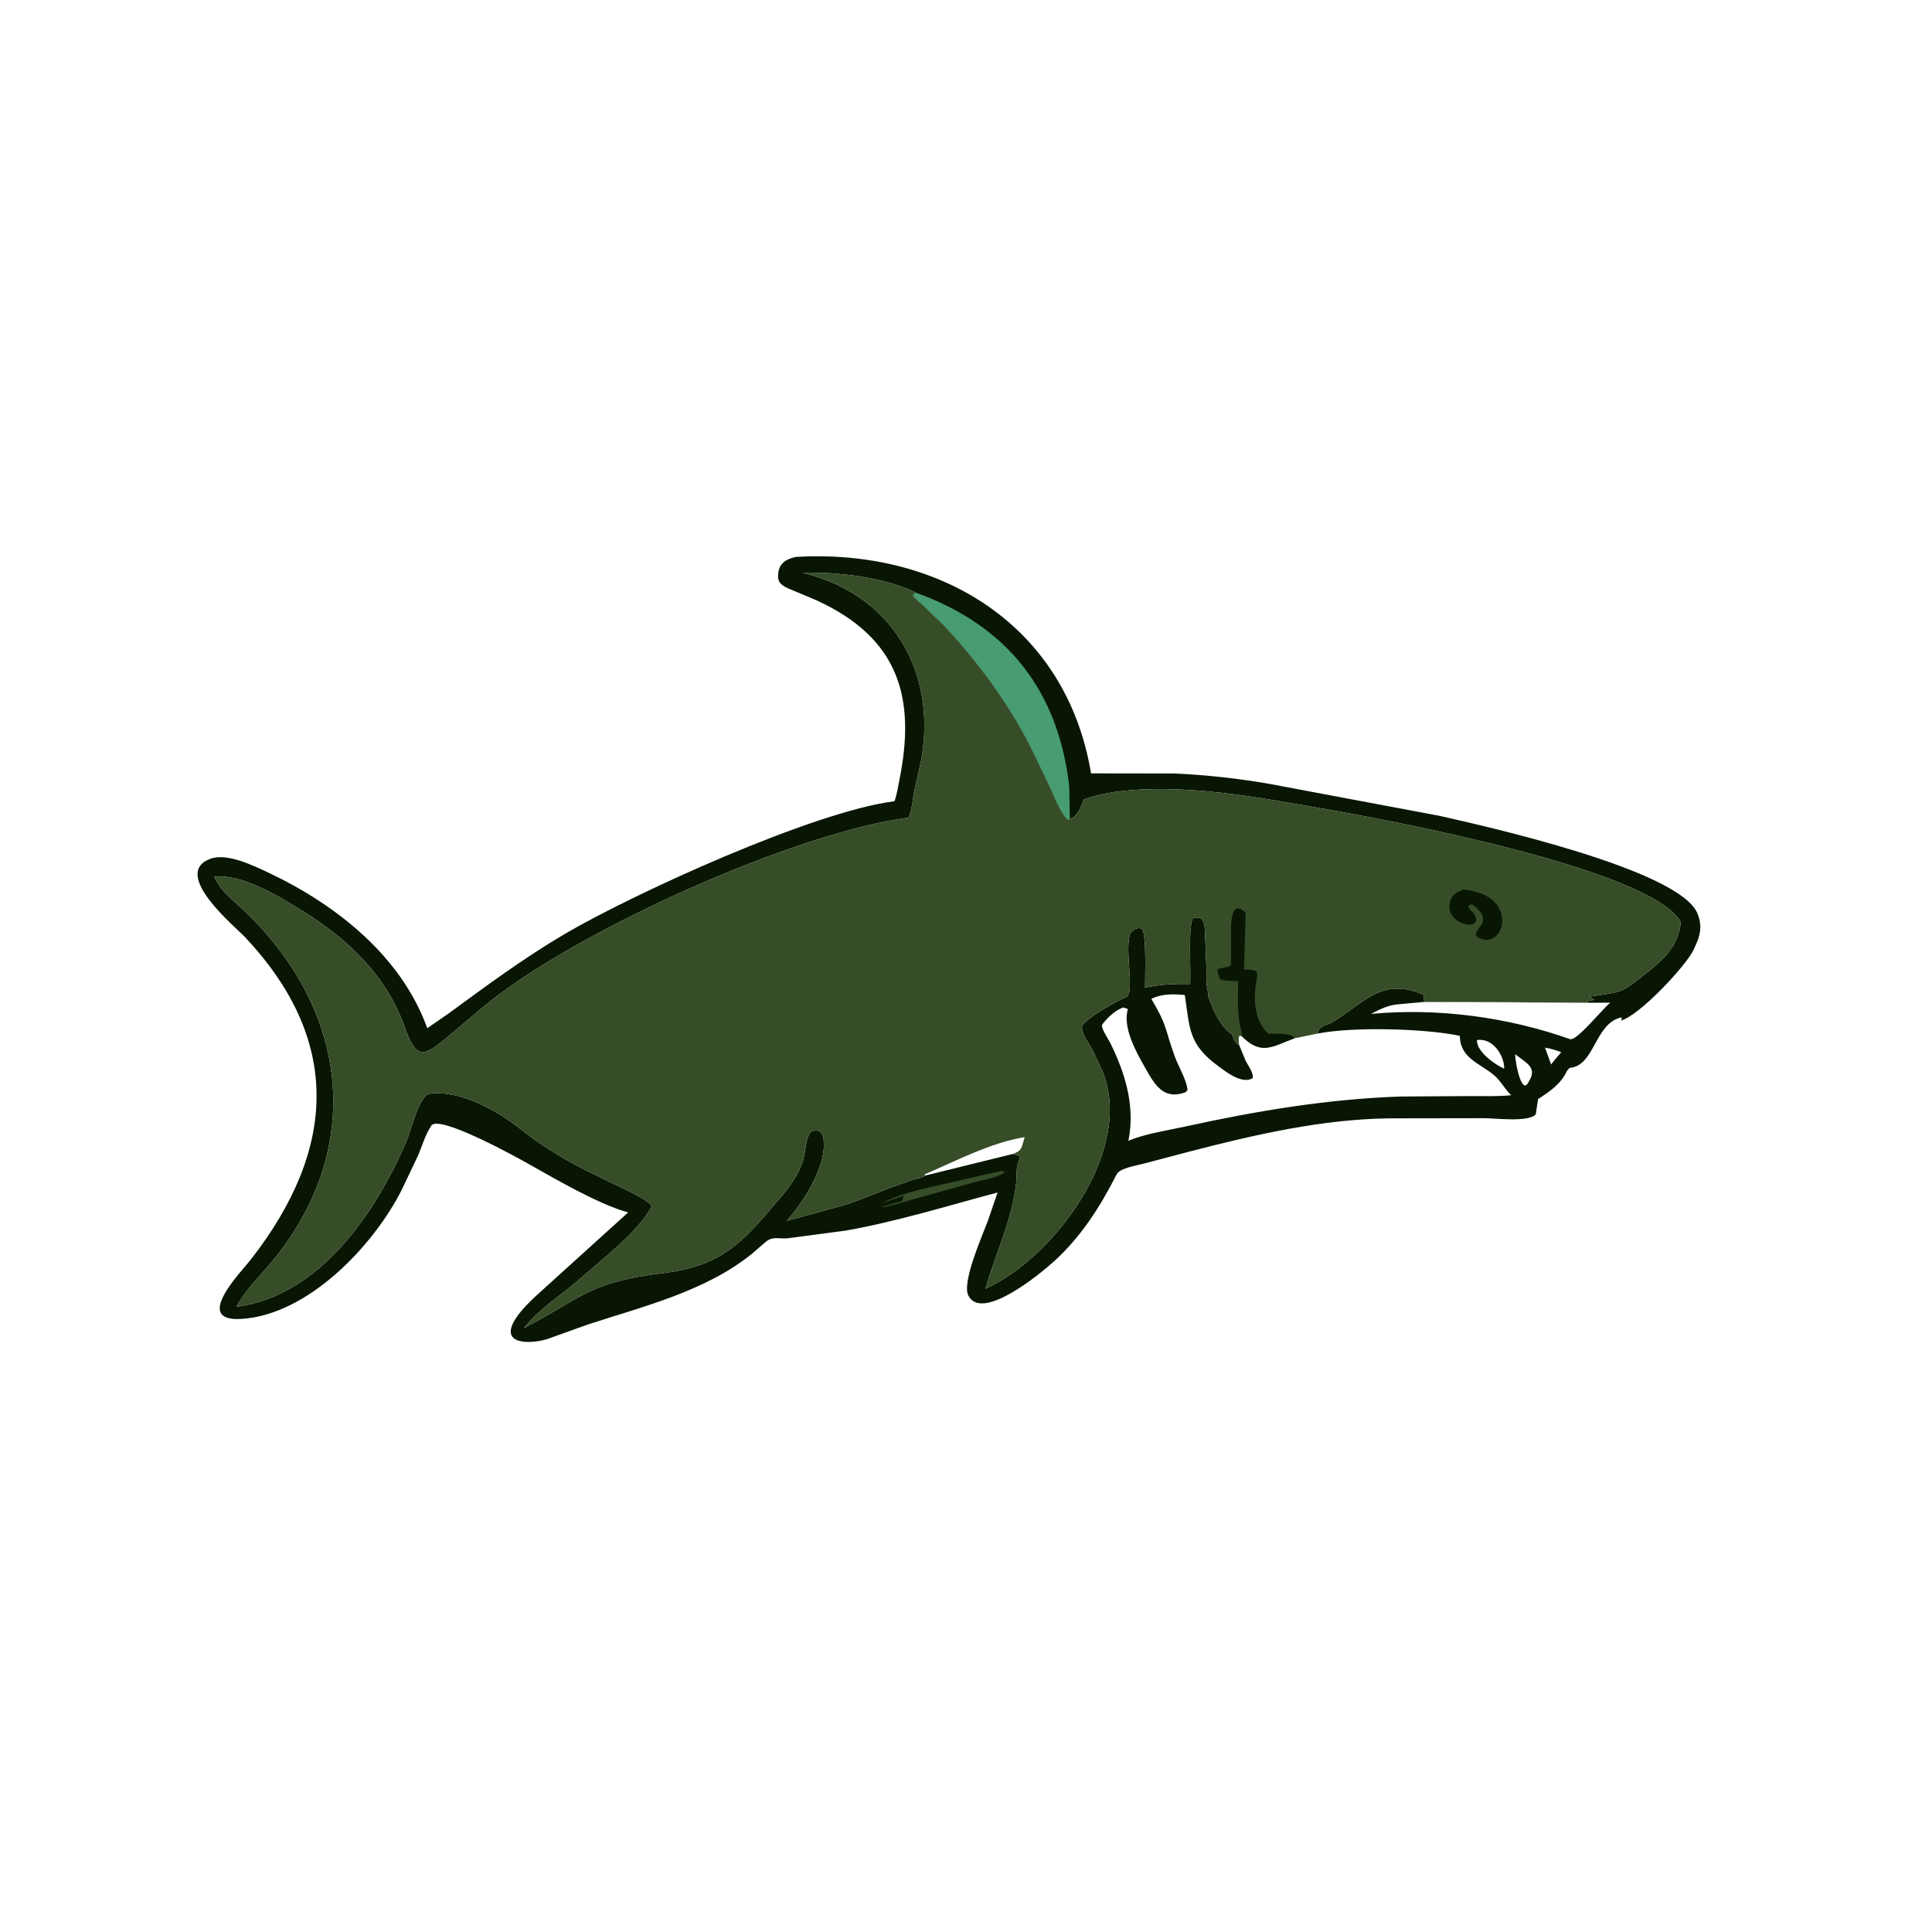
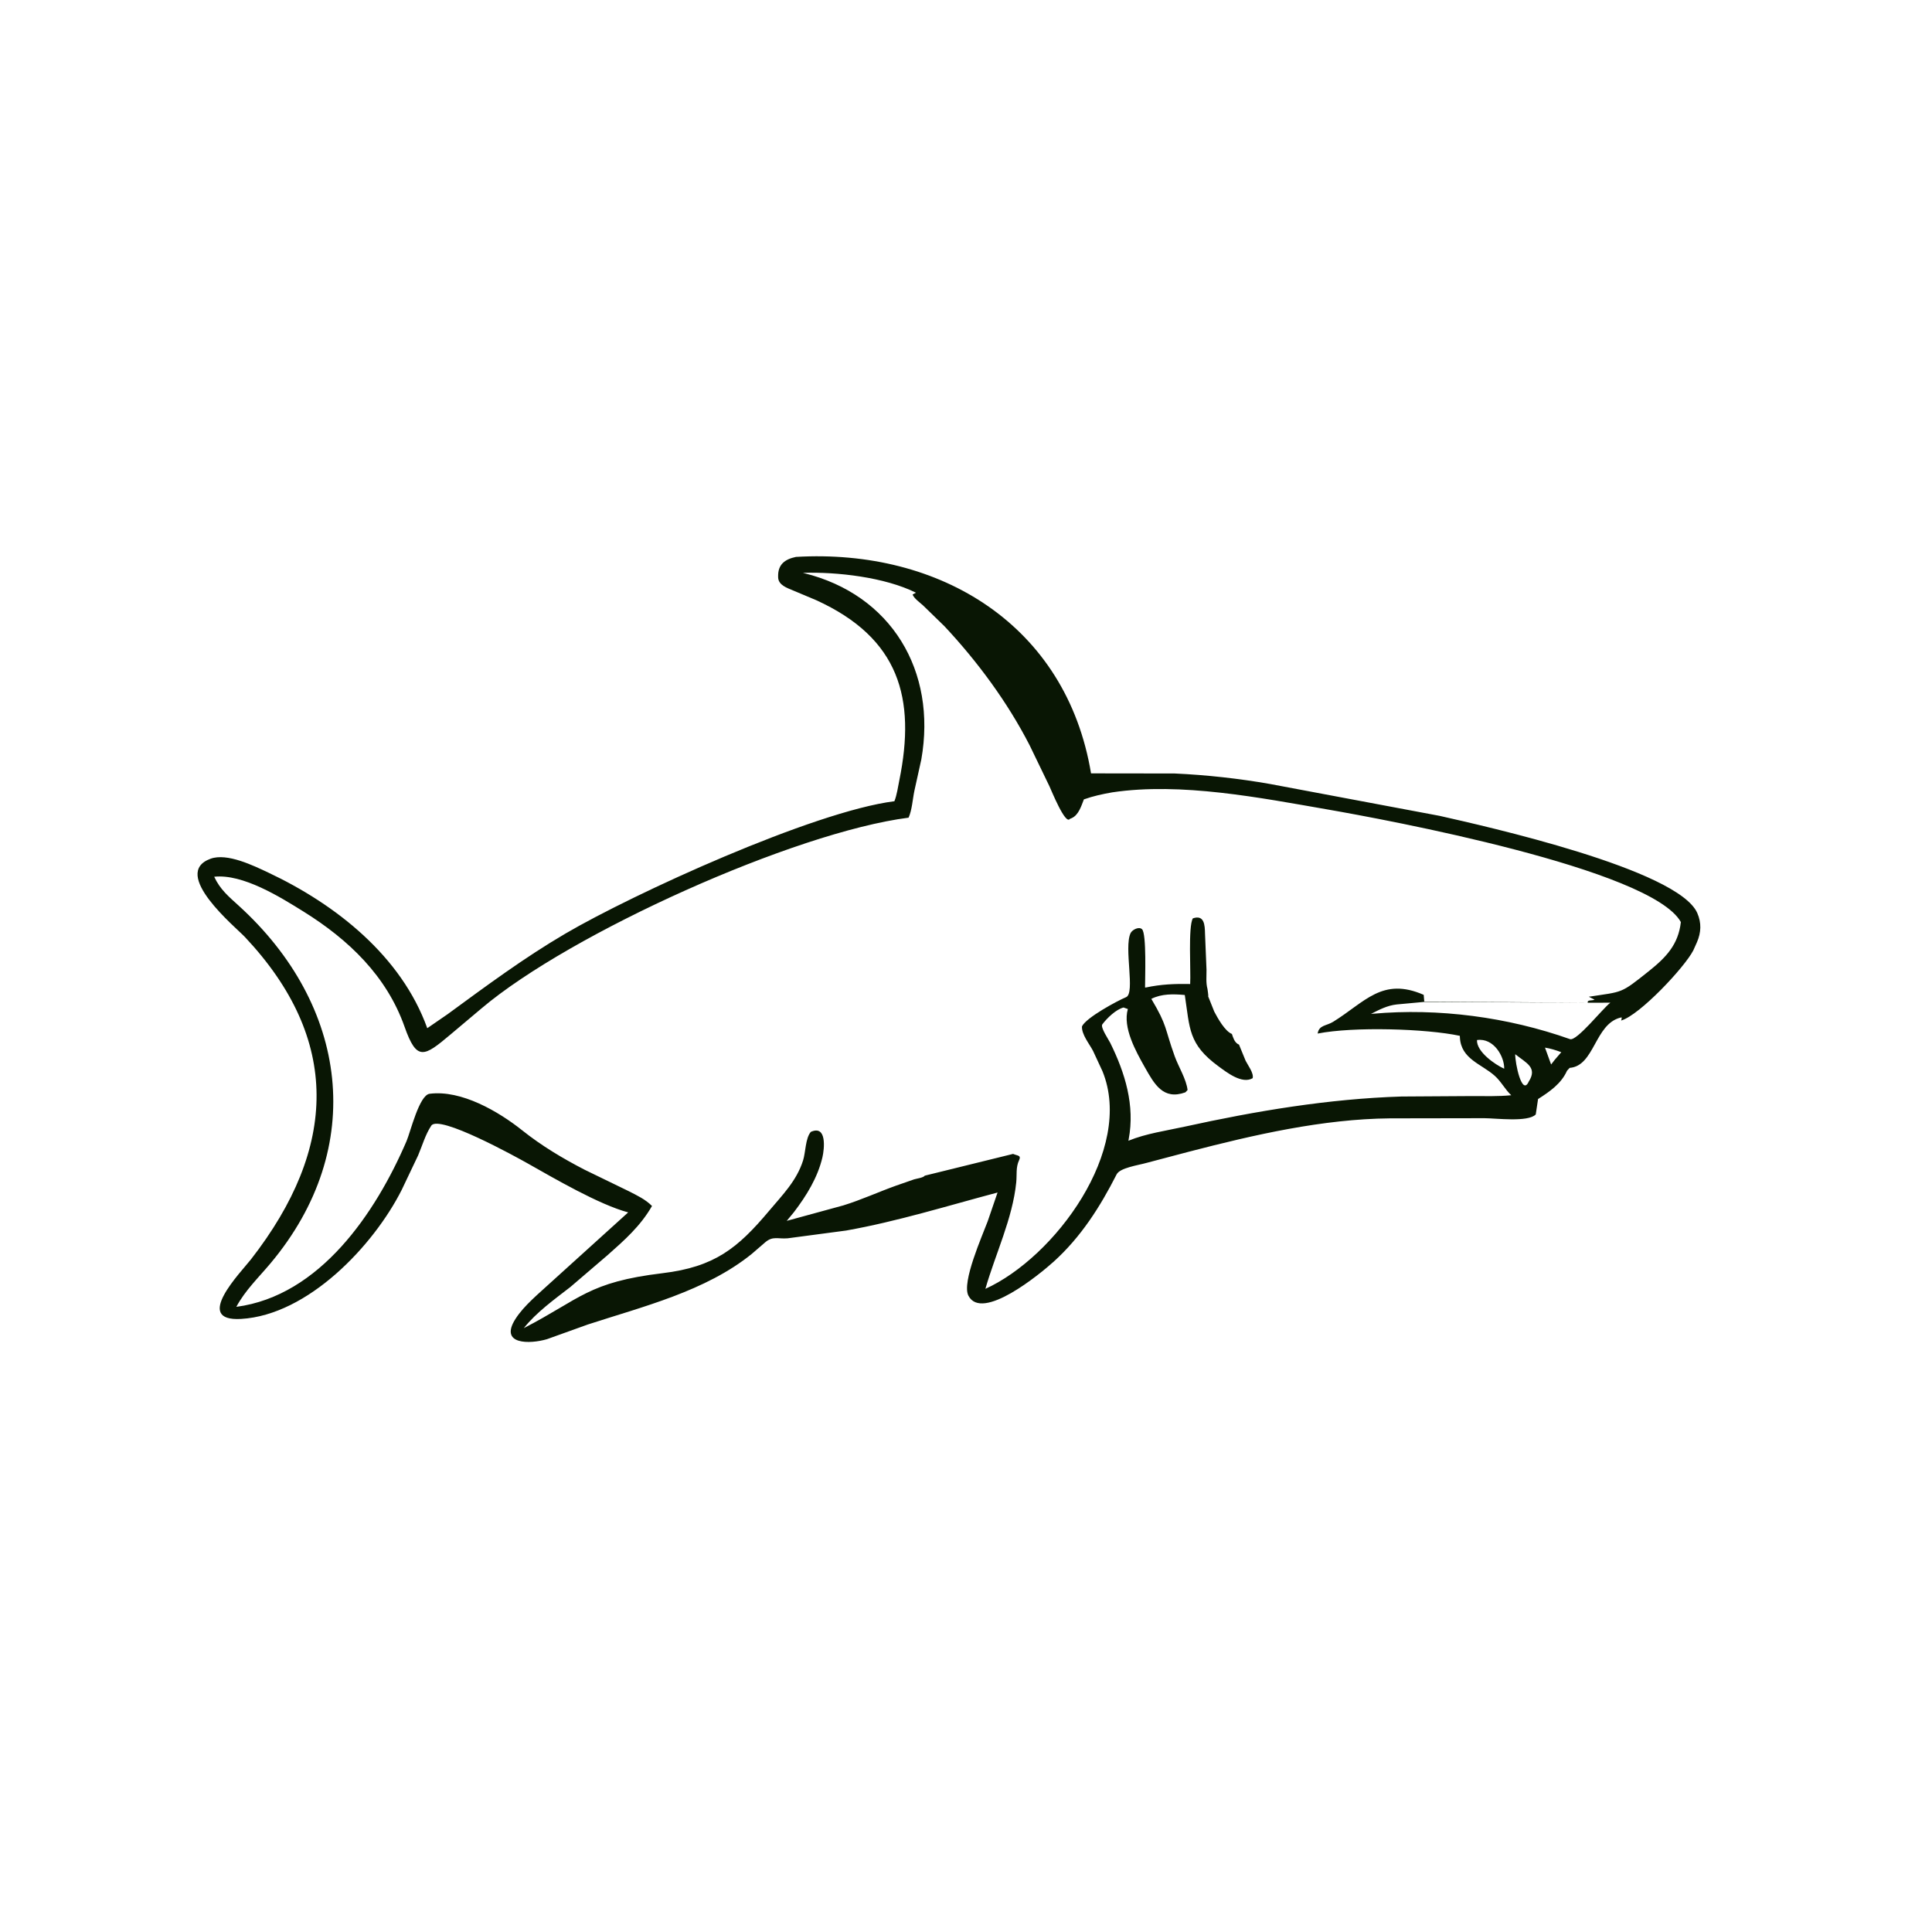
<svg xmlns="http://www.w3.org/2000/svg" version="1.1" style="display: block;" viewBox="0 0 2048 2048" width="640" height="640">
  <path transform="translate(0,0)" fill="rgb(9,22,4)" d="M 843.751 590.35 C 996.702 581.399 1130.44 662.723 1156.54 819.808 L 1245.2 819.925 C 1278.72 821.454 1313.44 825.256 1346.5 831.094 L 1526 864.828 C 1573.69 875.627 1779.04 921.36 1799.22 967.926 C 1803.74 978.369 1803.31 988.376 1798.85 998.788 L 1794.94 1007.5 C 1785.69 1025.42 1738.42 1075.9 1718.5 1081.82 C 1719.12 1079.46 1718.99 1080.59 1719 1078.45 L 1717.68 1078.73 C 1690.4 1085.68 1690.31 1130.02 1663.91 1131.99 L 1661.11 1135 C 1655.04 1148.73 1642.63 1157.24 1630.41 1165.02 L 1627.96 1181.34 C 1619.86 1189.87 1585.3 1185.32 1573.46 1185.33 L 1473.42 1185.5 C 1402.2 1186.17 1329.38 1202.94 1260.88 1220.7 L 1215.53 1232.68 C 1206.31 1235.27 1187.21 1237.89 1183.65 1244.91 C 1166.17 1279.34 1145.85 1311.26 1116.98 1337.38 C 1102.83 1350.18 1040.78 1401.45 1026.52 1373.39 C 1019.31 1359.22 1041.25 1310.07 1046.99 1294.64 L 1057.45 1264.11 C 1004.29 1278.22 951.111 1294.8 896.918 1304.43 L 834.908 1312.66 C 824.32 1313.54 819.159 1309.84 810.73 1317.26 L 796.944 1329.16 C 748.123 1368.72 681.595 1384.96 623.12 1404.03 L 579.747 1419.61 C 561.84 1424.87 528.668 1425.77 546.5 1397.97 C 555.647 1383.71 571.372 1371.08 583.807 1359.52 L 665.903 1285.19 C 634.924 1276.91 587.242 1249 559.41 1233.3 C 547.402 1226.53 465.25 1181.12 457.186 1193.23 C 450.909 1202.66 447.659 1214.33 443.238 1224.73 L 425.792 1261.39 C 395.974 1320.42 326.615 1393.96 255.564 1398.12 C 203.799 1401.14 255.56 1348.42 265.971 1335.05 C 358.198 1216.62 361.439 1101.57 259.648 993.289 C 249.816 982.831 180.35 925.829 223.255 910.278 C 240.779 903.926 268.616 917.534 284.561 925.051 C 355.989 958.724 425.377 1013.4 452.925 1089.93 L 474.5 1075.08 C 515.432 1045.12 555.611 1015.27 599.471 989.586 C 671.148 947.611 861.78 860.255 948.109 849.331 C 950.78 842.558 951.87 834.303 953.334 827.107 C 971.009 740.185 953.403 676.404 865.201 636.207 L 840.721 625.918 C 834.467 623.271 825.173 620.298 824.863 612.143 L 824.847 611 C 824.588 598.449 831.897 592.82 843.751 590.35 z M 980.325 1246.25 L 1073.91 1223.19 L 1075.82 1223.9 C 1079.63 1225.19 1082.44 1225.19 1080.31 1229.76 C 1076.64 1237.6 1078.09 1244.96 1077.25 1253.36 C 1073.41 1291.71 1055.12 1329.36 1044.56 1366.22 C 1118.03 1332.94 1202.65 1218.78 1168.68 1135.56 L 1158.62 1113.89 C 1154.69 1106.43 1146.44 1096.53 1146.94 1088 C 1151.45 1078.61 1184.28 1060.98 1193.72 1057.02 C 1203.66 1052.85 1191.19 1004.56 1198.45 989.167 C 1200.11 985.665 1207.24 981.845 1210.58 985 C 1215.54 989.694 1213.76 1037.43 1213.8 1046.71 L 1214.48 1046.83 C 1230.75 1043.35 1245.06 1042.78 1261.62 1043.09 C 1262.46 1029.43 1259.35 982.459 1264.46 973.5 C 1276.8 969.279 1277.18 980.951 1277.37 989.682 L 1278.94 1027.99 C 1278.97 1034.32 1278.23 1042.07 1279.94 1048.13 C 1280.08 1049.5 1281.13 1055.23 1280.73 1056.23 L 1287.16 1072.34 C 1290.82 1079.29 1298.41 1093.06 1305.86 1096.04 C 1307.13 1099.81 1308.53 1104.47 1312.08 1106.67 L 1313.39 1107.31 C 1313.26 1104.16 1312.54 1100.52 1314 1097.74 L 1317.03 1099.02 C 1337.53 1119.46 1350.13 1108.54 1372.24 1100.67 L 1396.77 1095.61 C 1398.16 1086.5 1406.03 1087.59 1413.21 1083.14 C 1446.97 1062.23 1465.25 1035.4 1509.18 1054.57 L 1509.78 1061.65 L 1683.01 1062.94 C 1682.48 1059.53 1687.23 1061.09 1690.32 1059.68 L 1684.2 1056.59 C 1720.84 1050.93 1717.32 1053.8 1747.86 1029.44 C 1766.35 1014.68 1779.13 1001.13 1781.78 977.408 C 1750.29 920.805 1467.66 868.552 1407.5 858.108 C 1336.13 845.717 1251.86 829.049 1179.11 839.914 C 1168.67 841.735 1158.97 843.821 1148.97 847.369 C 1146.21 854.388 1143.41 863.905 1136.07 867.243 L 1134.11 868.039 C 1129.42 874.79 1114.78 838.49 1112.38 833.328 L 1091.42 789.961 C 1067.9 744.185 1036.25 701.339 1001.1 663.765 L 978.382 641.685 C 975.182 638.767 968.714 634.179 967.4 630.221 L 970.934 628.291 C 938.014 611.858 886.965 606.039 851.04 607.248 L 852.182 607.519 C 944.96 630.343 993.151 711.254 976.647 804.995 L 969.338 838.064 C 967.44 846.94 966.806 858.717 963.126 866.762 C 842.03 882.324 604.807 989.121 510.5 1068.87 L 477.613 1096.56 C 449.547 1120.22 441.848 1125.27 428.877 1088.47 C 409.884 1034.59 369.517 996.052 321.764 966.307 C 297.011 950.889 257.401 926.117 227.067 929.394 C 233.291 942.81 242.314 950.307 252.986 960.001 C 368.876 1065.28 389.936 1216.11 286.709 1339.23 C 274.004 1354.38 259.971 1367.72 250.513 1385.31 C 339.14 1373.6 398.233 1285.68 430.93 1209.67 C 435.108 1199.96 444.377 1160.86 455.393 1159.45 C 489.132 1155.12 528.606 1178.33 553.5 1198.16 C 574.178 1214.64 596.138 1227.74 619.602 1239.91 L 666.6 1262.75 C 675.327 1267.23 684.155 1271.34 691.151 1278.39 C 678.922 1299.74 661.938 1314.66 643.761 1330.76 L 604.602 1364.29 C 587.824 1377.29 568.446 1391.21 555.252 1407.89 C 615.577 1376.69 623.422 1359.13 702.29 1349.64 C 757.49 1342.99 781.897 1323.28 815.348 1283.46 C 829.513 1266.6 844.43 1251.74 851.281 1230.16 C 854.036 1221.49 853.721 1206.57 859.5 1199.84 C 876.693 1192.11 873.902 1217.83 871.807 1226.79 C 866.777 1248.3 854.794 1267.64 841.5 1285.05 L 833.965 1294.17 L 893.982 1277.77 C 912.798 1271.98 931.009 1263.6 949.566 1256.94 L 969 1250.17 C 971.635 1249.36 978.799 1248.46 980.325 1246.25 z M 1396.77 1095.61 L 1372.24 1100.67 C 1350.13 1108.54 1337.53 1119.46 1317.03 1099.02 L 1314 1097.74 C 1312.54 1100.52 1313.26 1104.16 1313.39 1107.31 L 1320.43 1124.48 C 1322.82 1129.25 1329.25 1137.56 1327.87 1142.94 C 1316.56 1149.48 1300.51 1136.84 1291.64 1130.34 C 1259.44 1106.75 1261.37 1090.17 1255.93 1054.73 C 1243.91 1053.64 1231.43 1053.3 1220.45 1058.84 C 1237.84 1088.06 1234.2 1089.09 1245.26 1119.75 C 1249.25 1130.81 1257.59 1144.03 1258.87 1155.5 L 1256.5 1157.95 C 1233.04 1166.4 1223.74 1149.42 1213.39 1131.04 C 1204.08 1114.5 1189.9 1089.22 1195.58 1069.61 L 1191 1067.99 C 1183.03 1069.98 1173.36 1079.33 1168.51 1085.87 C 1166.23 1088.93 1175.25 1102.16 1176.89 1105.46 C 1192.64 1137.36 1203.24 1171.76 1196.44 1207.71 L 1196.14 1209.24 C 1215 1201.54 1236.13 1198.63 1256 1194.26 C 1331.48 1177.69 1408.17 1164.81 1485.58 1162.35 L 1560 1161.88 C 1573.96 1161.87 1588.07 1162.37 1601.98 1161 C 1595.36 1154.85 1591.41 1146.55 1584.44 1140.35 C 1570.34 1127.78 1548.77 1122.65 1547.56 1099.82 L 1547.47 1098.02 C 1511.87 1090.42 1434.89 1088.08 1396.77 1095.61 z M 1509.78 1062.05 L 1480.64 1064.75 C 1470.59 1065.84 1462.12 1070.28 1453.28 1074.8 L 1455.09 1074.63 C 1524.87 1068.38 1598.24 1078.14 1664.27 1101.52 C 1671.39 1104.04 1699.23 1068.67 1707.05 1062.89 L 1683.01 1062.96 L 1509.78 1062.05 z M 1565.67 1102.5 C 1565.05 1114.91 1584.89 1128.59 1594.5 1132.88 C 1594.88 1120.31 1583.51 1099.89 1565.67 1102.5 z M 1606.2 1117.5 C 1605.99 1126.86 1613.35 1162.47 1620.53 1146.52 C 1630.09 1131.57 1617.91 1126.87 1606.2 1117.5 z M 1637.76 1110.53 L 1644.24 1128.4 L 1648.12 1123.4 L 1655.03 1115.37 C 1649.23 1113.22 1643.89 1111.5 1637.76 1110.53 z" />
-   <path transform="translate(0,0)" fill="rgb(54,77,39)" d="M 1061.65 1241.11 L 1065.31 1242.24 C 1057.59 1248.9 1039.83 1251.08 1030 1253.99 L 952 1275.84 C 946.734 1277.07 939.228 1279.99 934 1279.5 C 940.845 1277.73 947.156 1275.24 954.234 1273.83 L 956 1273.5 L 958.279 1267.48 L 933.995 1275.89 C 947.038 1268.89 960.45 1265.03 974.636 1261.06 L 1061.65 1241.11 z" />
-   <path transform="translate(0,0)" fill="rgb(71,156,114)" d="M 1134.07 868.039 C 1129.42 874.79 1114.78 838.49 1112.38 833.328 L 1091.42 789.961 C 1067.9 744.185 1036.25 701.339 1001.1 663.765 L 978.382 641.685 C 975.182 638.767 968.714 634.179 967.4 630.221 L 970.934 628.291 C 1068.69 663.406 1121.93 733.071 1133.45 833.519 L 1134.07 868.039 z" />
-   <path transform="translate(0,0)" fill="rgb(54,77,39)" d="M 980.325 1246.25 C 978.799 1248.46 971.635 1249.36 969 1250.17 L 949.566 1256.94 C 931.009 1263.6 912.798 1271.98 893.982 1277.77 L 833.965 1294.17 L 841.5 1285.05 C 854.794 1267.64 866.777 1248.3 871.807 1226.79 C 873.902 1217.83 876.693 1192.11 859.5 1199.84 C 853.721 1206.57 854.036 1221.49 851.281 1230.16 C 844.43 1251.74 829.513 1266.6 815.348 1283.46 C 781.897 1323.28 757.49 1342.99 702.29 1349.64 C 623.422 1359.13 615.577 1376.69 555.252 1407.89 C 568.446 1391.21 587.824 1377.29 604.602 1364.29 L 643.761 1330.76 C 661.938 1314.66 678.922 1299.74 691.151 1278.39 C 684.155 1271.34 675.327 1267.23 666.6 1262.75 L 619.602 1239.91 C 596.138 1227.74 574.178 1214.64 553.5 1198.16 C 528.606 1178.33 489.132 1155.12 455.393 1159.45 C 444.377 1160.86 435.108 1199.96 430.93 1209.67 C 398.233 1285.68 339.14 1373.6 250.513 1385.31 C 259.971 1367.72 274.004 1354.38 286.709 1339.23 C 389.936 1216.11 368.876 1065.28 252.986 960.001 C 242.314 950.307 233.291 942.81 227.067 929.394 C 257.401 926.117 297.011 950.889 321.764 966.307 C 369.517 996.052 409.884 1034.59 428.877 1088.47 C 441.848 1125.27 449.547 1120.22 477.613 1096.56 L 510.5 1068.87 C 604.807 989.121 842.03 882.324 963.126 866.762 C 966.806 858.717 967.44 846.94 969.338 838.064 L 976.647 804.995 C 993.151 711.254 944.96 630.343 852.182 607.519 L 851.04 607.248 C 886.965 606.039 938.014 611.858 970.934 628.291 L 967.4 630.221 C 968.714 634.179 975.182 638.767 978.382 641.685 L 1001.1 663.765 C 1036.25 701.339 1067.9 744.185 1091.42 789.961 L 1112.38 833.328 C 1114.78 838.49 1129.42 874.79 1134.11 868.039 L 1136.07 867.243 C 1143.41 863.905 1146.21 854.388 1148.97 847.369 C 1158.97 843.821 1168.67 841.735 1179.11 839.914 C 1251.86 829.049 1336.13 845.717 1407.5 858.108 C 1467.66 868.552 1750.29 920.805 1781.78 977.408 C 1779.13 1001.13 1766.35 1014.68 1747.86 1029.44 C 1717.32 1053.8 1720.84 1050.93 1684.2 1056.59 L 1690.32 1059.68 C 1687.23 1061.09 1682.48 1059.53 1683.01 1062.94 L 1509.78 1061.65 L 1509.18 1054.57 C 1465.25 1035.4 1446.97 1062.23 1413.21 1083.14 C 1406.03 1087.59 1398.16 1086.5 1396.77 1095.61 L 1372.24 1100.67 C 1350.13 1108.54 1337.53 1119.46 1317.03 1099.02 L 1314 1097.74 C 1312.54 1100.52 1313.26 1104.16 1313.39 1107.31 L 1312.08 1106.67 C 1308.53 1104.47 1307.13 1099.81 1305.86 1096.04 C 1298.41 1093.06 1290.82 1079.29 1287.16 1072.34 L 1280.73 1056.23 C 1281.13 1055.23 1280.08 1049.5 1279.94 1048.13 C 1278.23 1042.07 1278.97 1034.32 1278.94 1027.99 L 1277.37 989.682 C 1277.18 980.951 1276.8 969.279 1264.46 973.5 C 1259.35 982.459 1262.46 1029.43 1261.62 1043.09 C 1245.06 1042.78 1230.75 1043.35 1214.48 1046.83 L 1213.8 1046.71 C 1213.76 1037.43 1215.54 989.694 1210.58 985 C 1207.24 981.845 1200.11 985.665 1198.45 989.167 C 1191.19 1004.56 1203.66 1052.85 1193.72 1057.02 C 1184.28 1060.98 1151.45 1078.61 1146.94 1088 C 1146.44 1096.53 1154.69 1106.43 1158.62 1113.89 L 1168.68 1135.56 C 1202.65 1218.78 1118.03 1332.94 1044.56 1366.22 C 1055.12 1329.36 1073.41 1291.71 1077.25 1253.36 C 1078.09 1244.96 1076.64 1237.6 1080.31 1229.76 C 1082.44 1225.19 1079.63 1225.19 1075.82 1223.9 L 1073.91 1223.19 L 980.325 1246.25 z M 980.325 1246.25 L 1073.91 1223.19 C 1078.75 1221.01 1081.42 1220.25 1083.4 1214.95 L 1086.22 1205.36 C 1049.35 1211.56 1014.59 1230.17 980.487 1244.72 L 980.325 1246.25 z" />
-   <path transform="translate(0,0)" fill="rgb(9,22,4)" d="M 1551.42 942.915 C 1615.74 949.468 1591.75 1013.75 1564.5 991.826 C 1563.82 987.71 1568.59 982.94 1570.95 979.464 C 1574.54 972.106 1569.33 965.851 1563.84 961.274 L 1563 960.59 C 1561.54 959.384 1560.88 958.936 1559 958.631 L 1556.51 960.5 C 1556.97 964.369 1561.22 966.127 1563.08 969.525 C 1573.86 989.329 1527.52 979.8 1537.91 953.5 C 1540.43 947.126 1545.64 945.479 1551.42 942.915 z" />
-   <path transform="translate(0,0)" fill="rgb(9,22,4)" d="M 1290.48 1027.79 C 1295 1025.17 1301.08 1026.04 1304.88 1023.37 L 1304.95 986.291 C 1304.98 979.155 1304.94 952.247 1320.39 967.5 L 1318.73 1027.64 C 1336.78 1028.26 1332.93 1029.74 1330.97 1045.5 C 1328.81 1062.95 1330.76 1083.58 1344.5 1095.79 C 1352.23 1096 1364.03 1094.96 1370.82 1098.64 L 1372.24 1100.54 C 1350.13 1108.54 1337.53 1119.46 1317.03 1099.02 L 1315.33 1090 C 1310.99 1074.45 1312.59 1056.29 1312.47 1040.16 C 1306.9 1039.81 1300.67 1039.91 1295.26 1038.53 L 1293.36 1038.02 C 1291.71 1034.46 1290.9 1031.67 1290.48 1027.79 z" />
</svg>